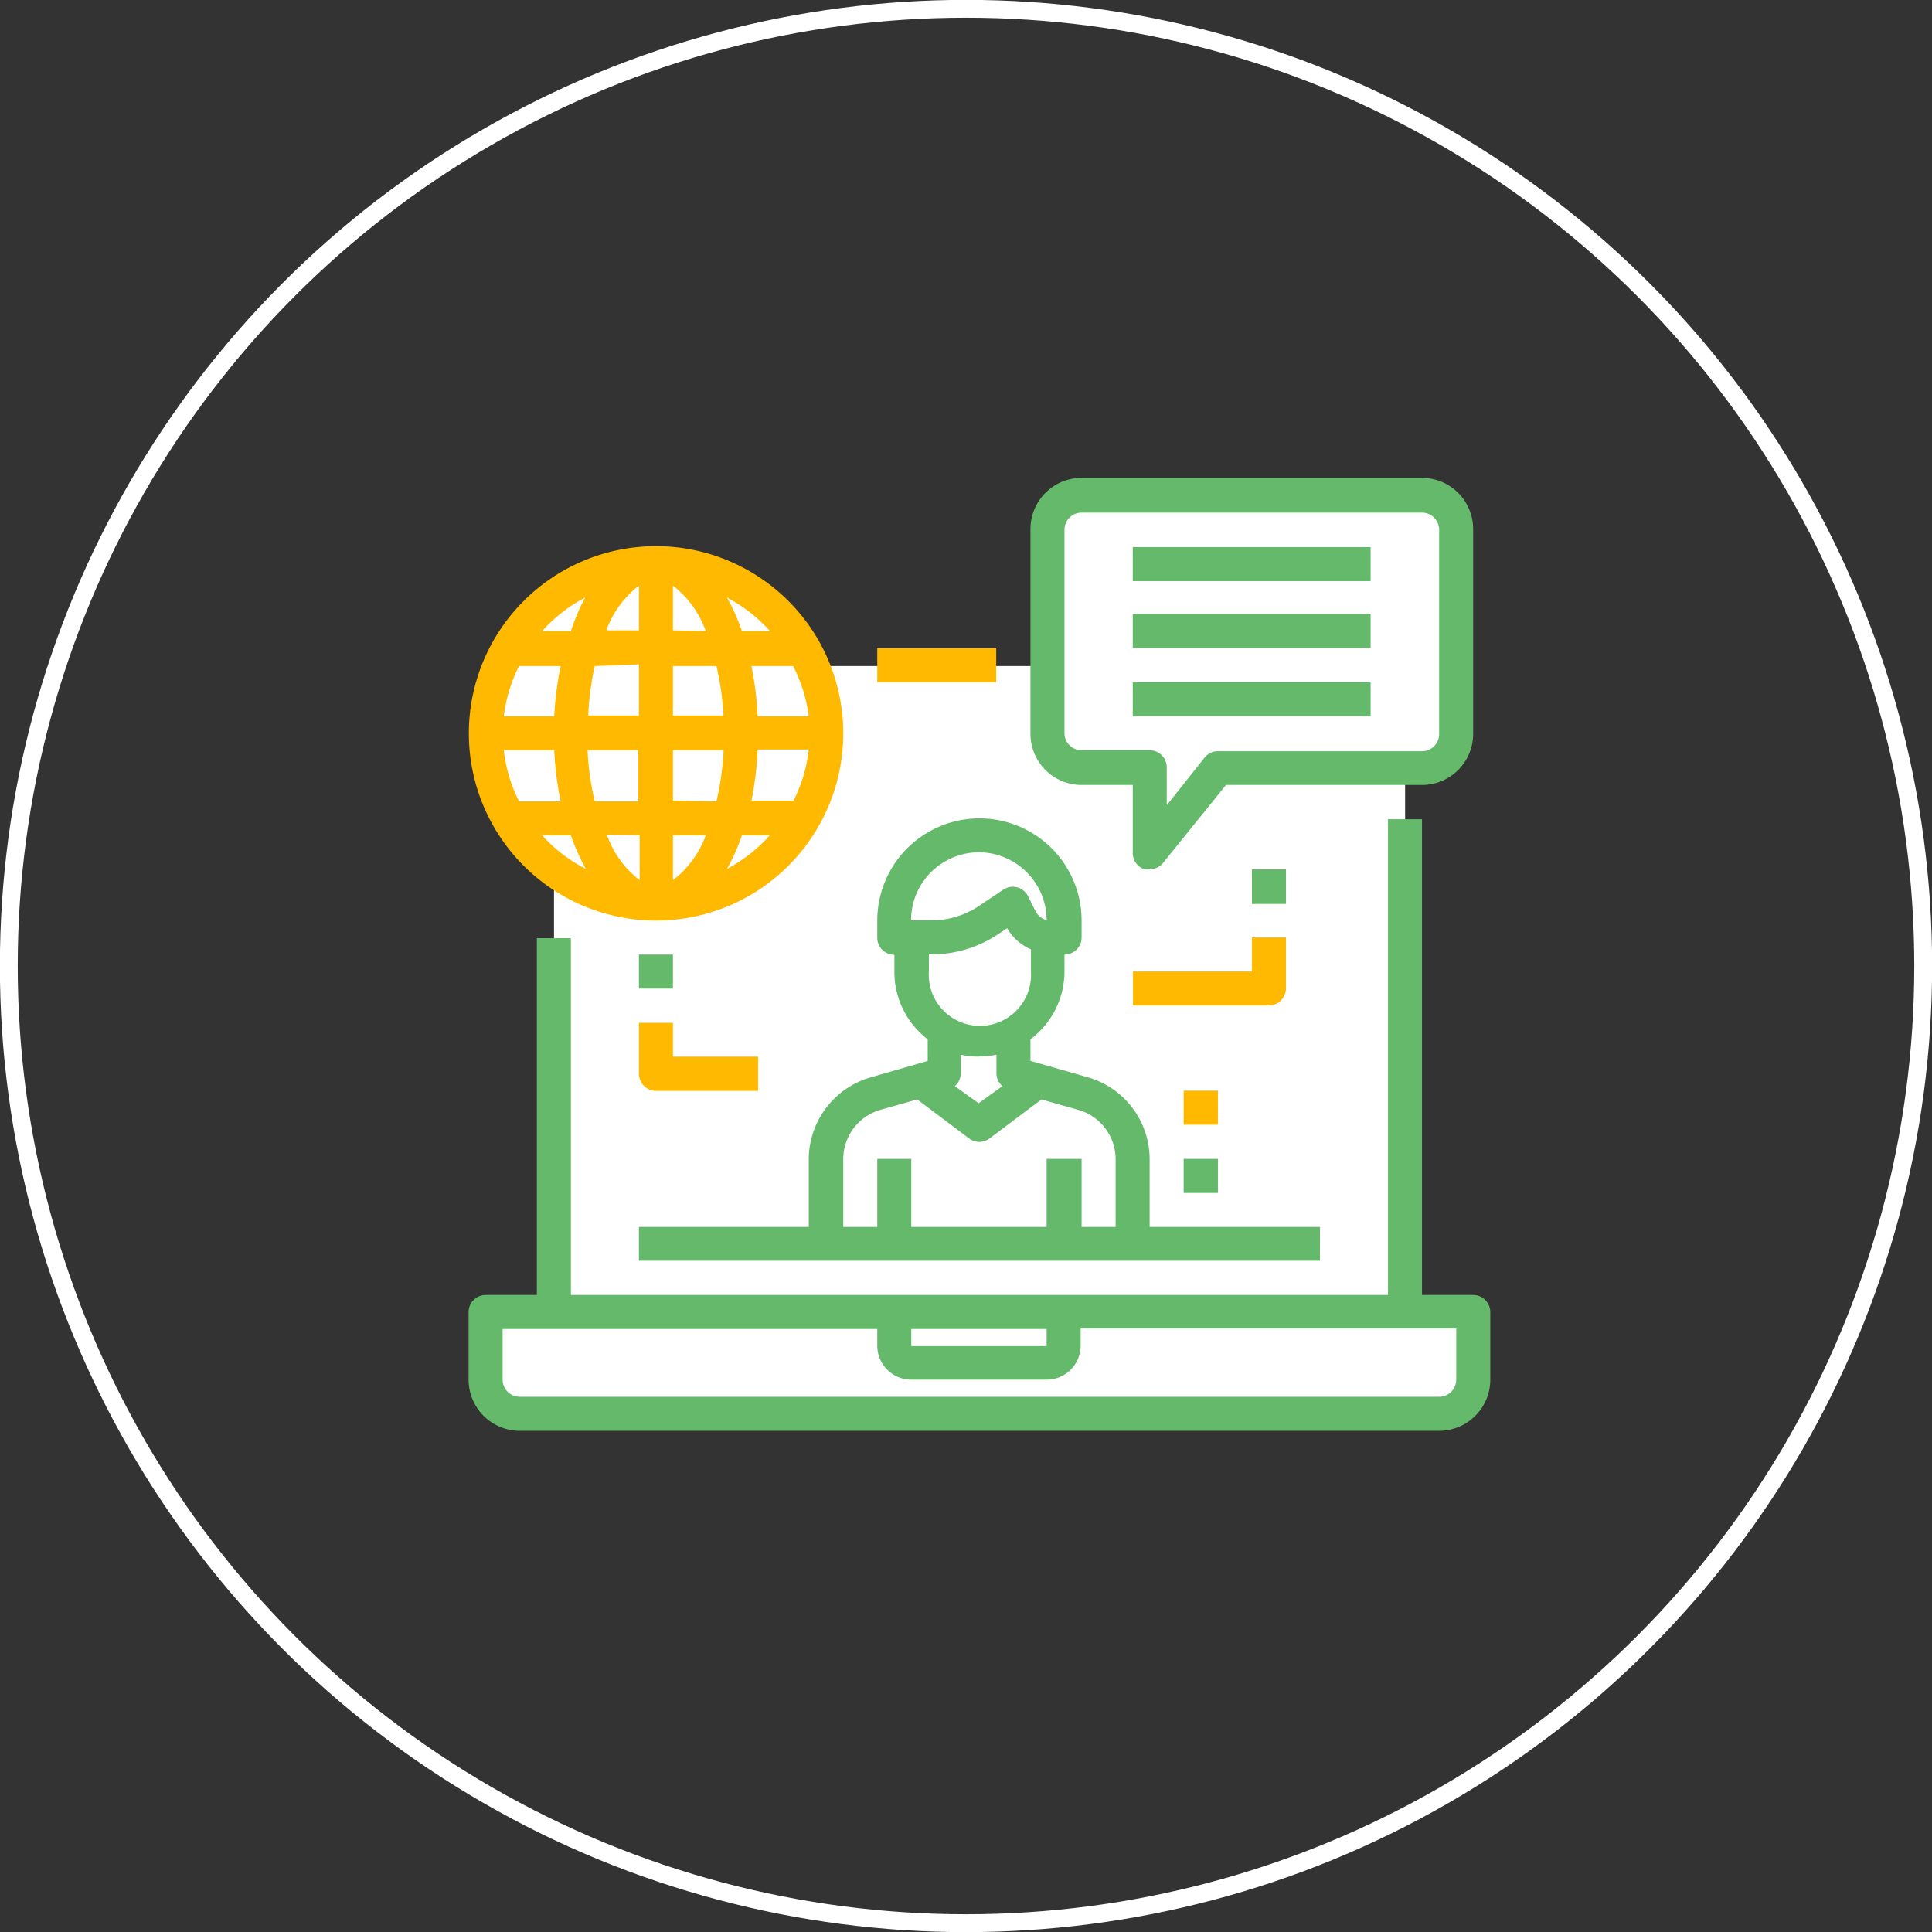
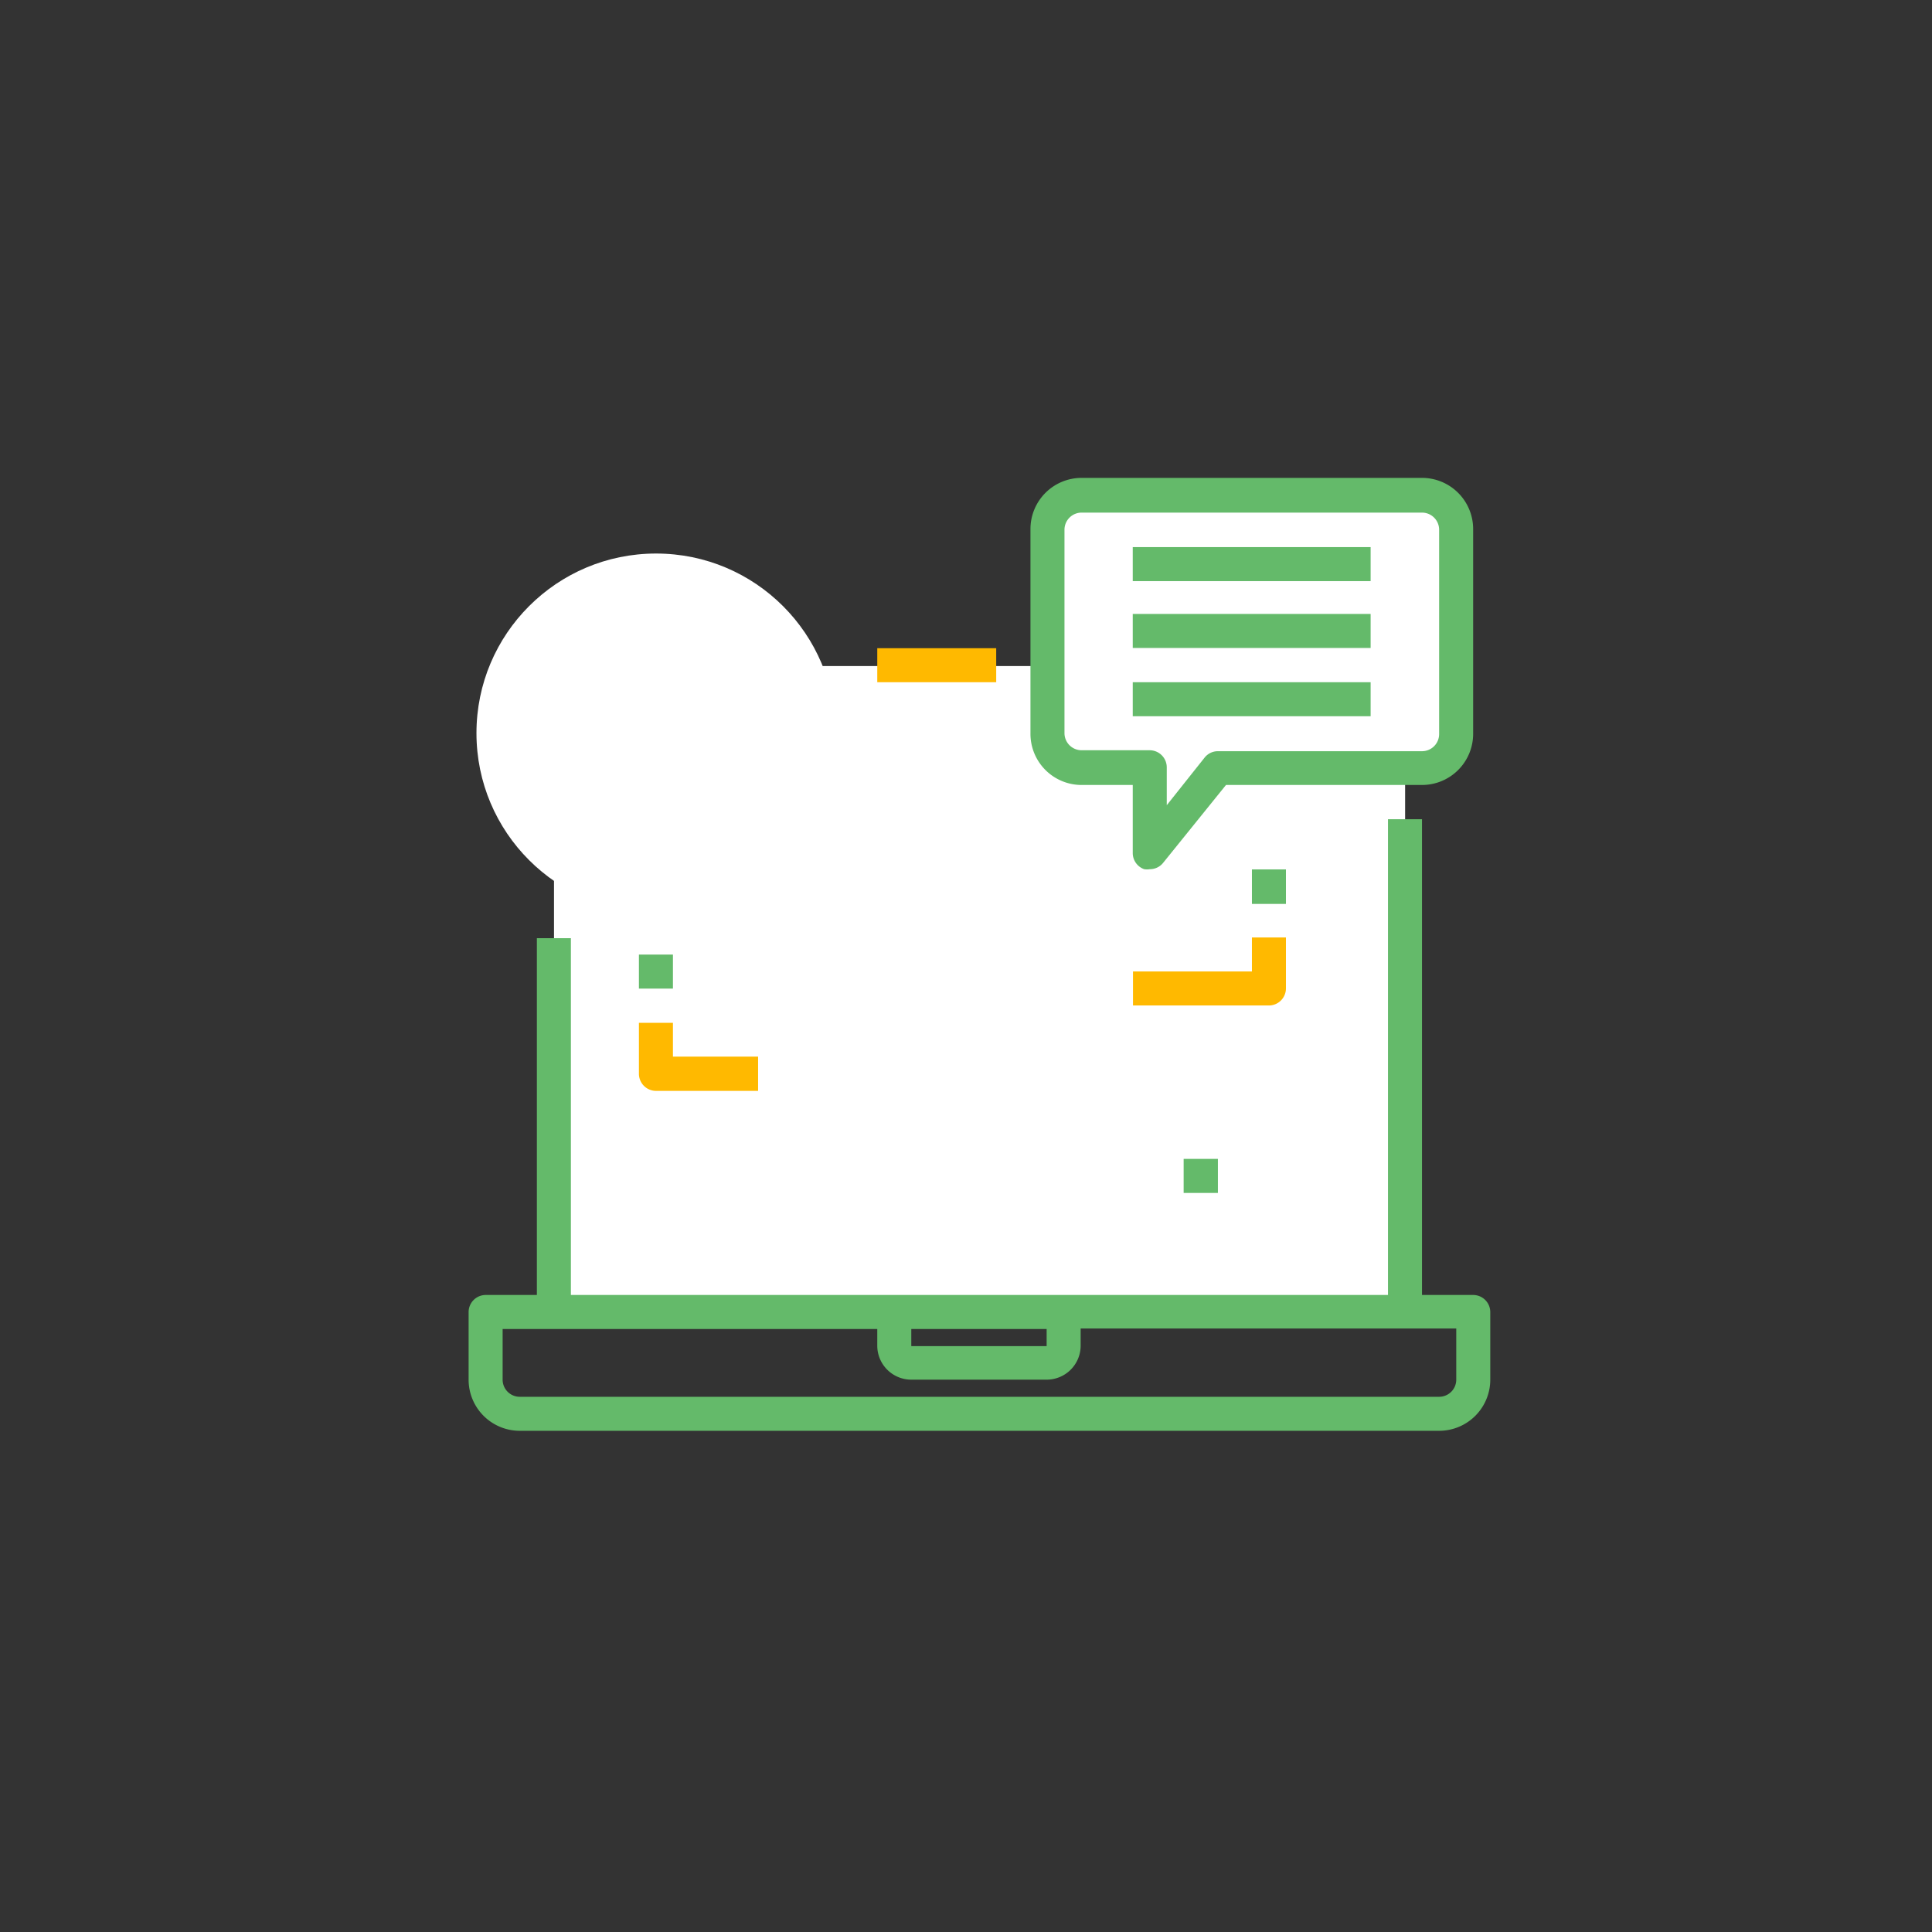
<svg xmlns="http://www.w3.org/2000/svg" id="Layer_1" data-name="Layer 1" viewBox="0 0 81.22 81.22">
  <rect x="0" y="0" width="81.22" height="81.22" fill="#333333" stroke="none" />
  <defs>
    <style>.cls-1{fill:#fff;}.cls-2{fill:none;stroke:#fff;stroke-miterlimit:10;stroke-width:0.75px;}.cls-3{fill:#64ba6a;}.cls-4{fill:#ffb900;}</style>
  </defs>
  <title>Online Training Program</title>
  <g id="Layer_2" data-name="Layer 2">
    <polygon class="cls-1" points="44.04 21.17 44.04 31.83 44.76 31.83 48.08 32.25 48.42 35.58 51.75 32.08 59.92 32.17 61.17 30.82 60.83 21.75 59.83 20.75 44.76 21.08 44.04 21.17" />
    <circle class="cls-1" cx="27.58" cy="30.82" r="7.55" />
    <g id="Layer_1-2" data-name="Layer 1-2">
-       <circle class="cls-2" cx="40.61" cy="40.61" r="40.24" />
-     </g>
-     <path class="cls-1" d="M59.07,55.16H20.42V58a1.44,1.44,0,0,0,1.43,1.43H60.5A1.44,1.44,0,0,0,61.93,58V55.16Z" />
+       </g>
    <path class="cls-1" d="M59.07,30.82V55.16H23.29V30.82A2.87,2.87,0,0,1,26.15,28H56.21A2.86,2.86,0,0,1,59.07,30.82Z" />
-     <path class="cls-1" d="M37.6,55.16h7.16v1.43a.72.72,0,0,1-.72.72H38.31a.72.72,0,0,1-.72-.72Z" />
    <path class="cls-1" d="M44.75,52.29h-10V48.73A2.86,2.86,0,0,1,36.81,46l1.9-.54,2.47,1.85,2.47-1.85,1.9.54a2.86,2.86,0,0,1,2.08,2.76v3.56Z" />
    <path class="cls-1" d="M43.65,45.43l-2.47,1.85-2.47-1.85,1-.29V43.32a2.84,2.84,0,0,0,2.86,0v1.82Z" />
    <path class="cls-1" d="M44,39.41v1.43a2.88,2.88,0,0,1-.84,2,3,3,0,0,1-.59.45,2.86,2.86,0,0,1-4.29-2.48V39.41h.84a4.26,4.26,0,0,0,2.38-.72L42.61,38l.32.64A1.4,1.4,0,0,0,44,39.4Z" />
    <path class="cls-1" d="M42.61,43.32V44a2.84,2.84,0,0,1-2.86,0v-.72A2.84,2.84,0,0,0,42.61,43.32Z" />
    <path class="cls-1" d="M41.18,35.12a3.58,3.58,0,0,1,3.58,3.58v.72H44a1.4,1.4,0,0,1-1.11-.78L42.61,38l-1.07.71a4.26,4.26,0,0,1-2.38.72H37.6V38.7A3.58,3.58,0,0,1,41.18,35.12Z" />
    <path class="cls-3" d="M61.93,54.44H59.78v-20H58.35v20H24v-15H22.57v15H20.42a.72.72,0,0,0-.72.72V58a2.15,2.15,0,0,0,2.15,2.15H60.5A2.15,2.15,0,0,0,62.65,58V55.16A.72.72,0,0,0,61.93,54.44ZM38.31,55.87H44v.72H38.31ZM61.22,58a.72.72,0,0,1-.72.72H21.85a.72.72,0,0,1-.72-.72V55.87H36.88v.72A1.43,1.43,0,0,0,38.31,58H44a1.43,1.43,0,0,0,1.43-1.43v-.72H61.22Z" />
    <path class="cls-4" d="M36.88,27.25h5v1.43h-5Z" />
-     <path class="cls-3" d="M36.61,45.29A3.59,3.59,0,0,0,34,48.73v2.85H26.86V53H55.49V51.58H48.33V48.73a3.59,3.59,0,0,0-2.59-3.44l-2.42-.69v-.91a3.56,3.56,0,0,0,1.43-2.84v-.72a.72.72,0,0,0,.72-.72V38.7a4.29,4.29,0,0,0-8.59,0v.72a.72.72,0,0,0,.72.72v.72A3.56,3.56,0,0,0,39,43.69v.91ZM46.9,48.73v2.85H45.47V48.72H44v2.86H38.31V48.72H36.88v2.86H35.45V48.73A2.16,2.16,0,0,1,37,46.66l1.56-.44,2.18,1.64a.71.71,0,0,0,.86,0l2.18-1.64,1.56.44A2.16,2.16,0,0,1,46.9,48.73Zm-5.73-12.9A2.86,2.86,0,0,1,44,38.68a.72.72,0,0,1-.47-.38l-.32-.64a.72.72,0,0,0-1-.28l-1.06.71a3.57,3.57,0,0,1-2,.6h-.85A2.86,2.86,0,0,1,41.18,35.83Zm-2,4.29a5,5,0,0,0,2.78-.84l.39-.26a2.11,2.11,0,0,0,1,.89v.92a2.15,2.15,0,1,1-4.29,0v-.72Zm2,4.29a3.57,3.57,0,0,0,.72-.07v.79a.71.71,0,0,0,.25.53l-1,.72-1-.72a.71.71,0,0,0,.25-.53v-.79A3.57,3.57,0,0,0,41.18,44.42Z" />
    <path class="cls-3" d="M45.47,33h2.15v2.86a.72.72,0,0,0,.48.68.74.74,0,0,0,.24,0,.71.71,0,0,0,.56-.27L51.54,33h8.24a2.15,2.15,0,0,0,2.15-2.15V22.24a2.15,2.15,0,0,0-2.15-2.15H45.47a2.15,2.15,0,0,0-2.15,2.15v8.59A2.15,2.15,0,0,0,45.47,33Zm-.72-10.73a.72.72,0,0,1,.72-.72H59.78a.72.72,0,0,1,.72.72v8.59a.72.72,0,0,1-.72.72H51.2a.71.71,0,0,0-.56.27l-1.59,2V32.26a.72.72,0,0,0-.72-.72H45.47a.72.72,0,0,1-.72-.72Z" />
    <path class="cls-3" d="M47.62,23h10v1.43h-10Z" />
    <path class="cls-3" d="M47.62,25.81h10v1.43h-10Z" />
    <path class="cls-3" d="M47.62,28.68h10v1.43h-10Z" />
-     <path class="cls-4" d="M27.58,38.7a7.87,7.87,0,1,0-7.87-7.87A7.87,7.87,0,0,0,27.58,38.7ZM34,30.11H31.85A13.78,13.78,0,0,0,31.59,28h1.75A6.37,6.37,0,0,1,34,30.11Zm-7.11,5V37a4.16,4.16,0,0,1-1.38-1.91ZM25,33.69a12.22,12.22,0,0,1-.3-2.15h2.13v2.15ZM28.29,37V35.12h1.38A4.16,4.16,0,0,1,28.29,37Zm0-3.34V31.54h2.13a12.22,12.22,0,0,1-.3,2.15Zm3.56-2.15H34a6.37,6.37,0,0,1-.64,2.15H31.59A13.74,13.74,0,0,0,31.85,31.54Zm-1.43-1.43H28.29V28h1.83a12.22,12.22,0,0,1,.3,2.15Zm-2.13-3.58V24.62a4.16,4.16,0,0,1,1.38,1.91Zm-1.43-1.91v1.91H25.49A4.16,4.16,0,0,1,26.86,24.62Zm0,3.34v2.15H24.73A12.22,12.22,0,0,1,25,28ZM23.3,30.11H21.18A6.37,6.37,0,0,1,21.82,28h1.75A13.74,13.74,0,0,0,23.3,30.11Zm0,1.43a13.74,13.74,0,0,0,.27,2.15H21.82a6.37,6.37,0,0,1-.64-2.15Zm-.51,3.58H24a8.53,8.53,0,0,0,.63,1.41A6.48,6.48,0,0,1,22.79,35.12Zm7.77,1.41a8.53,8.53,0,0,0,.63-1.41h1.17A6.48,6.48,0,0,1,30.56,36.53Zm1.8-10H31.19a8.53,8.53,0,0,0-.63-1.41A6.48,6.48,0,0,1,32.37,26.53ZM24.6,25.12A8.53,8.53,0,0,0,24,26.53H22.79A6.48,6.48,0,0,1,24.6,25.12Z" />
    <path class="cls-4" d="M54.06,41.56V39.41H52.63v1.43h-5v1.43h5.73A.72.72,0,0,0,54.06,41.56Z" />
    <path class="cls-3" d="M52.63,36.55h1.43V38H52.63Z" />
    <path class="cls-3" d="M26.86,40.13h1.43v1.43H26.86Z" />
    <path class="cls-4" d="M26.86,45.14a.72.72,0,0,0,.72.72h4.29V44.42H28.29V43H26.86Z" />
    <path class="cls-3" d="M49.76,48.72H51.2v1.43H49.76Z" />
-     <path class="cls-4" d="M49.76,45.85H51.2v1.43H49.76Z" />
+     <path class="cls-4" d="M49.76,45.85H51.2H49.76Z" />
  </g>
</svg>